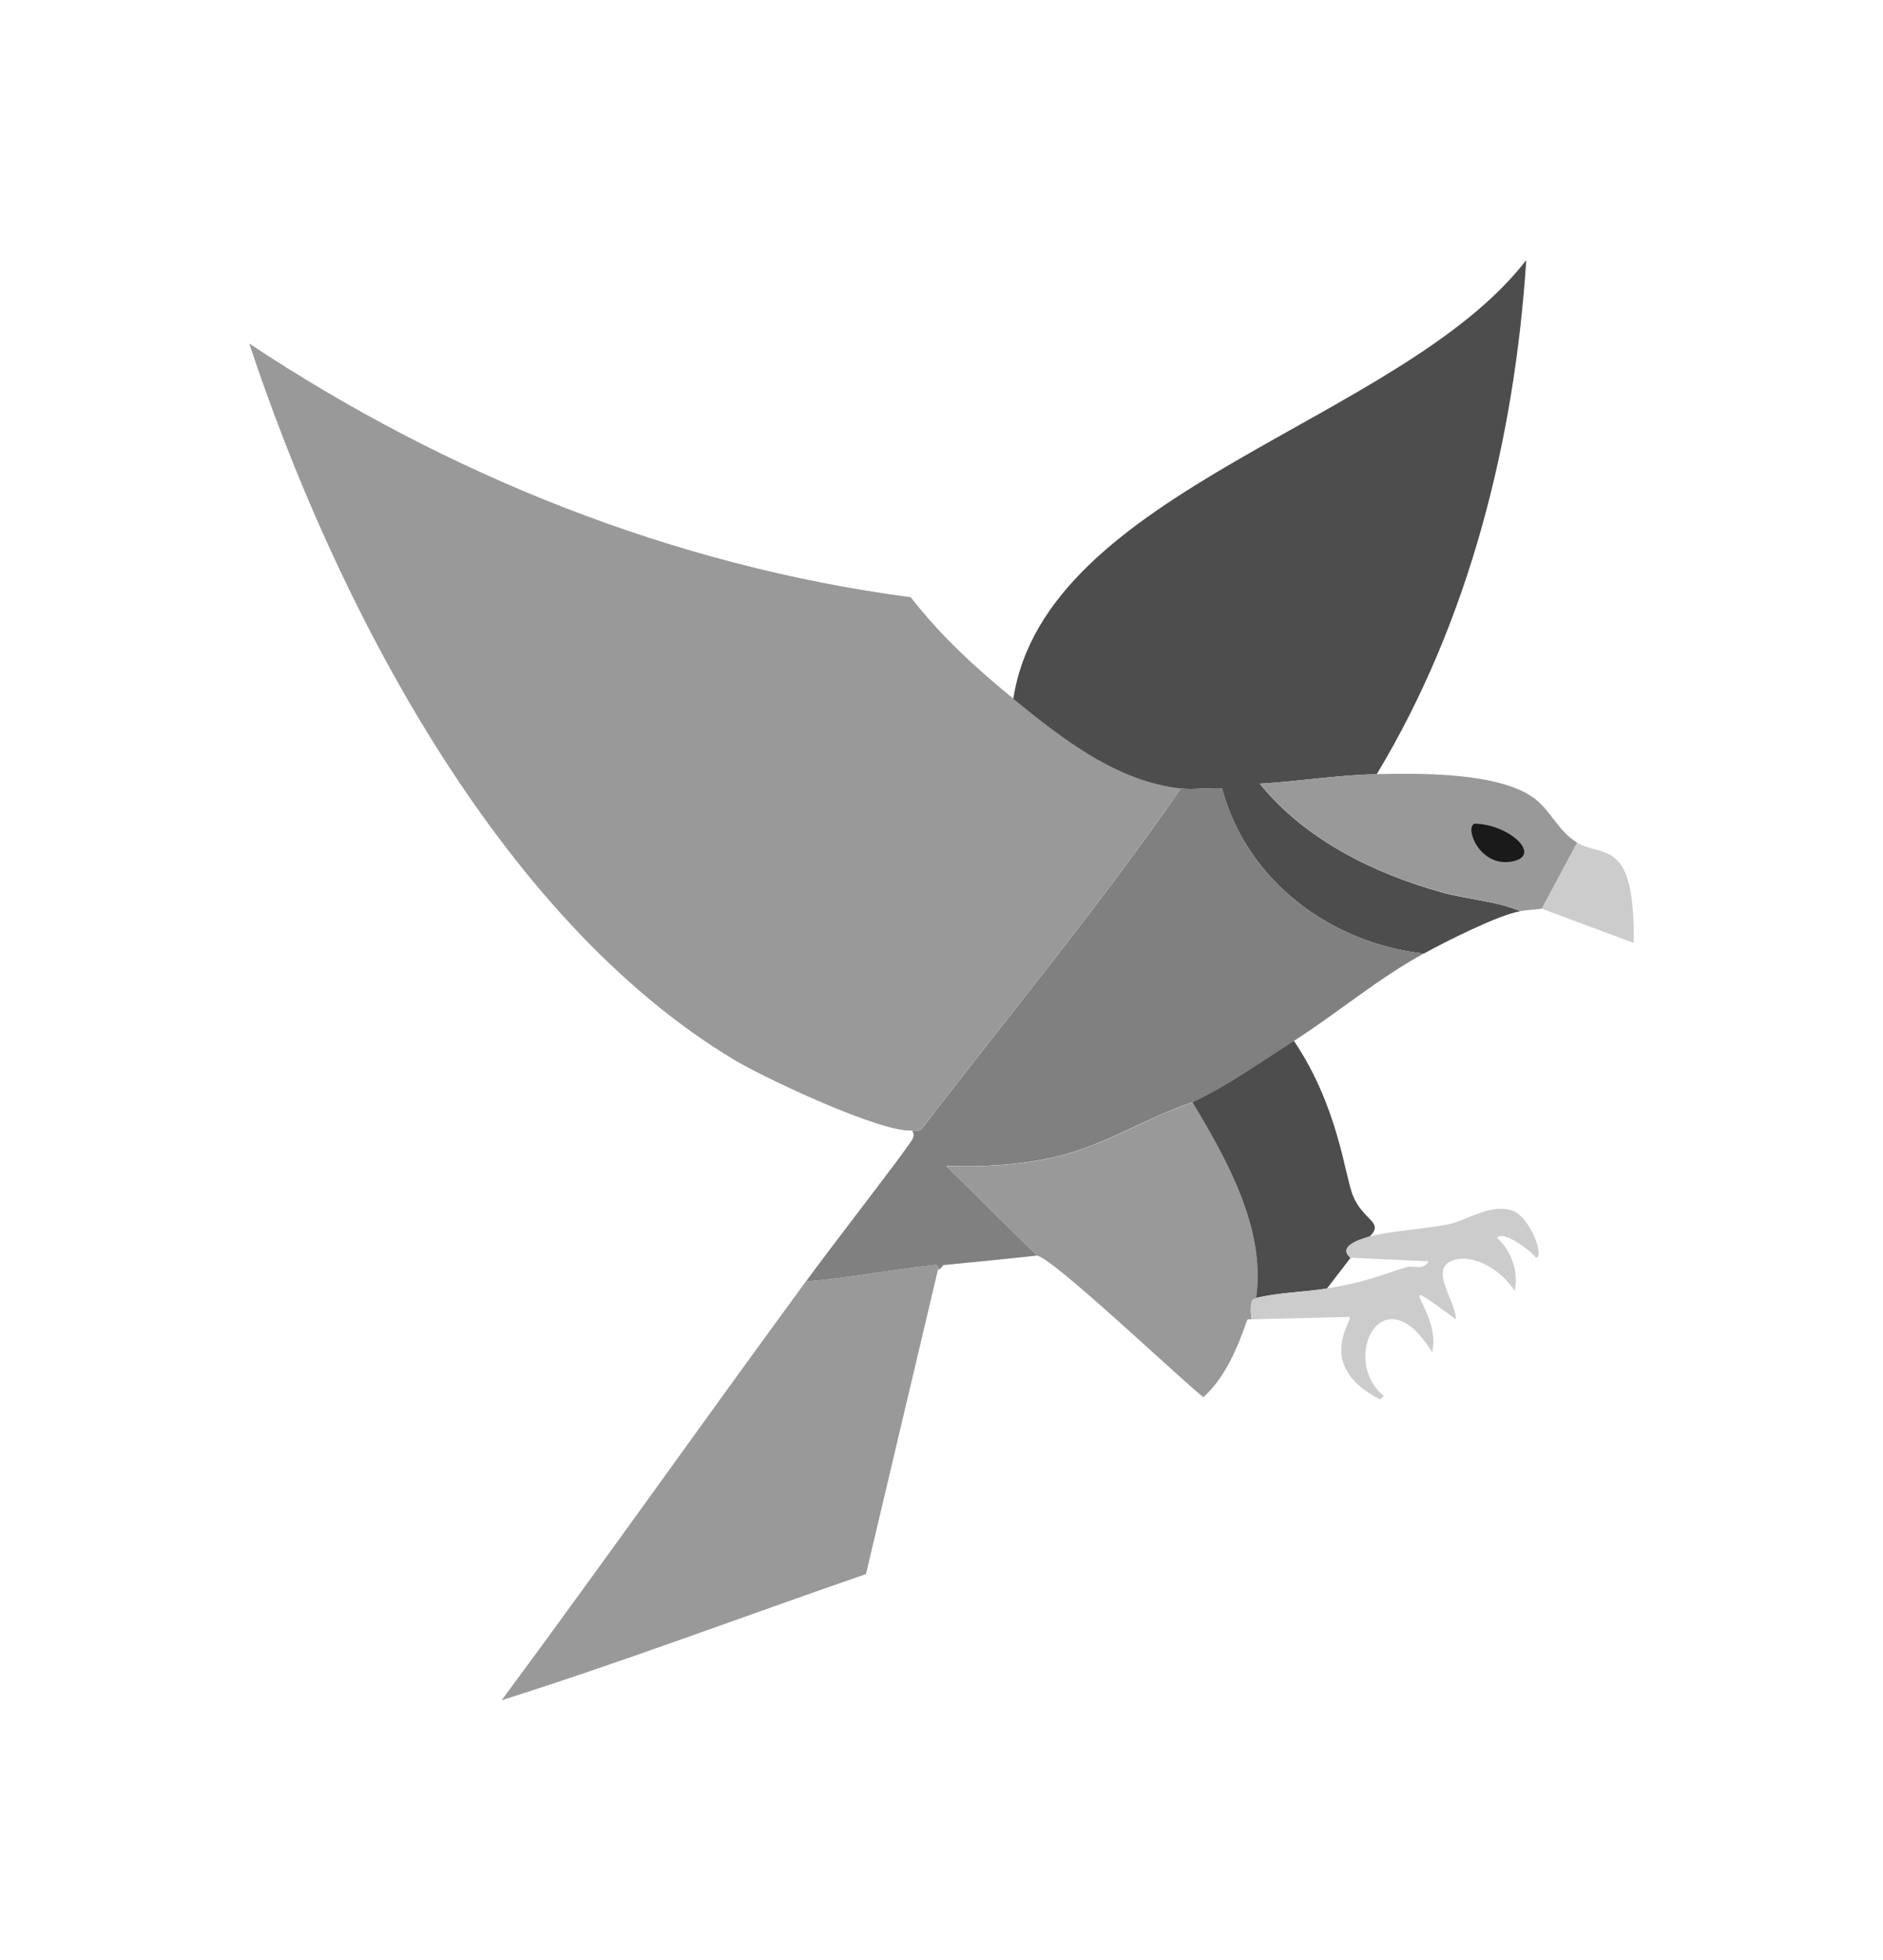
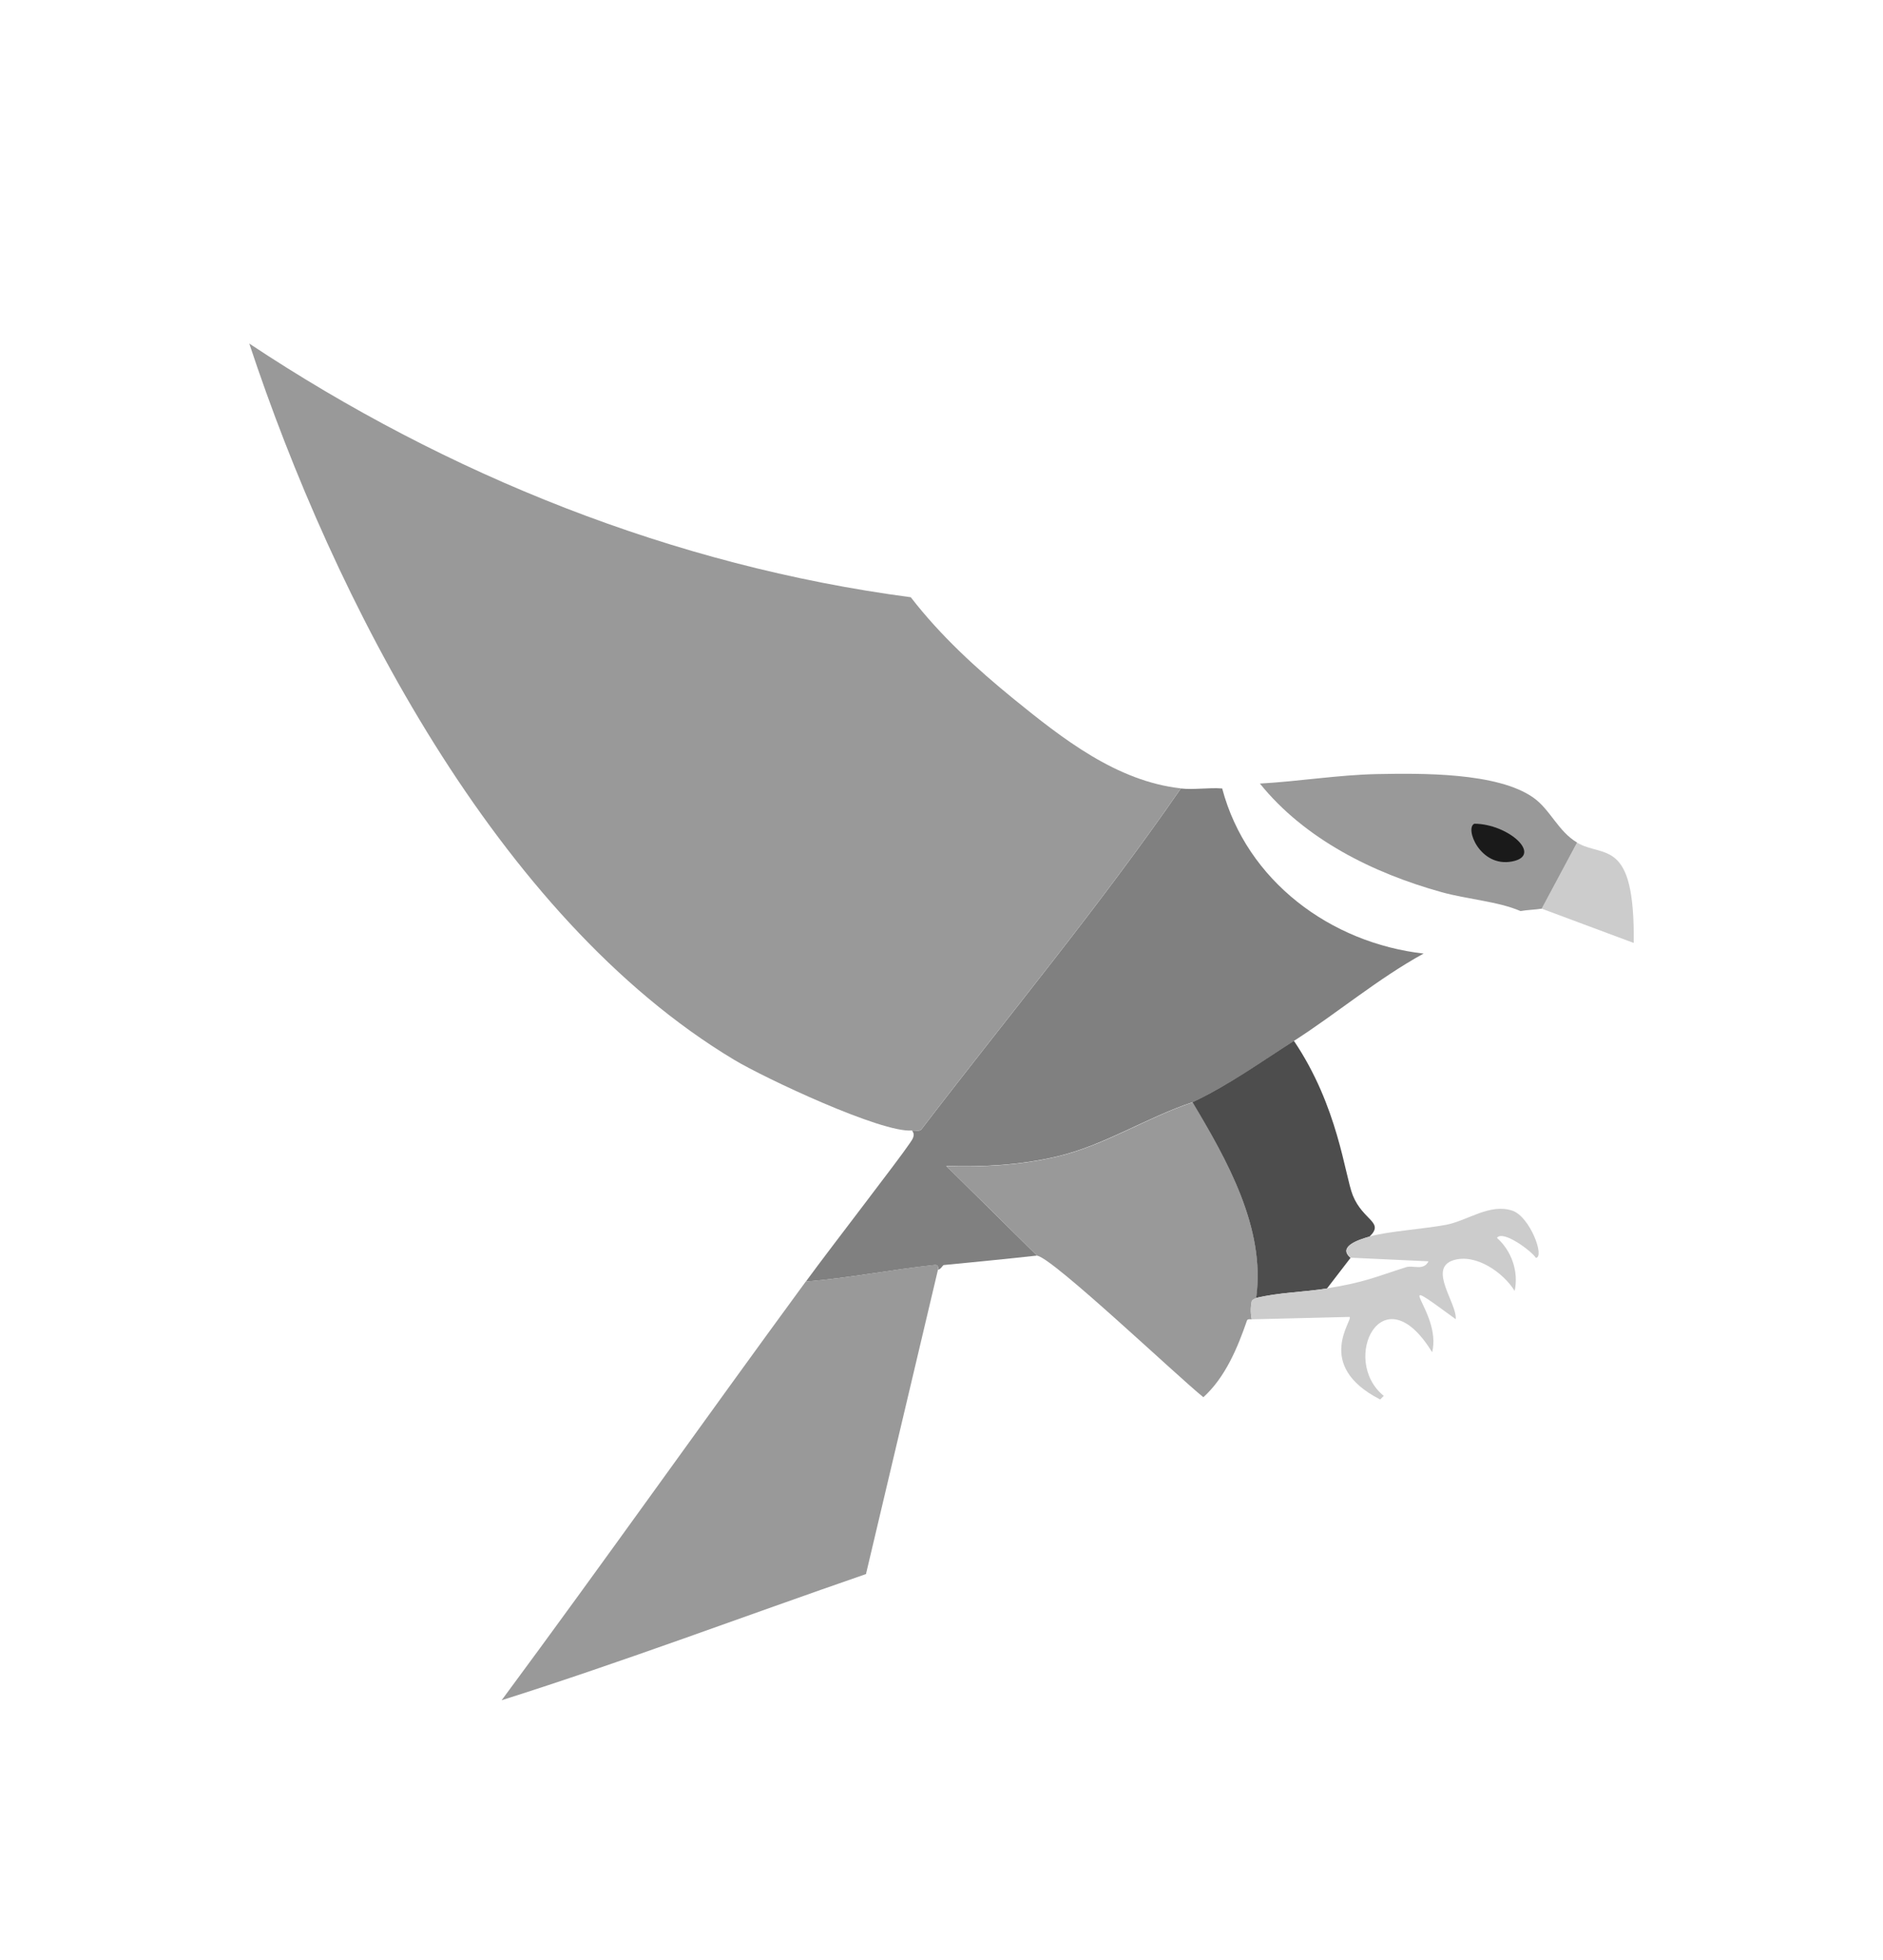
<svg xmlns="http://www.w3.org/2000/svg" version="1.1" viewBox="0 0 1412.5 1469.7">
  <defs>
    <style>
      .cls-1 {
        fill: gray;
      }

      .cls-2 {
        fill: #4d4d4d;
      }

      .cls-3 {
        fill: #ccc;
      }

      .cls-4 {
        fill: #1a1a1a;
      }

      .cls-5 {
        fill: #999;
      }
    </style>
  </defs>
  <g>
    <g id="Ebene_1">
      <g>
        <path class="cls-5" d="M760.2,523.9c36.8,29.9,77.5,61.9,125.6,67.2-60.9,88.2-129.5,170.6-194.6,255.6-1.3,1.7-4.3.6-7.1.9-22.5,2.1-110.5-39.2-133.6-53.1-177.8-106.8-300.1-345.4-363.5-536.9,148.7,98.7,318.3,166.7,496.2,190.2,22.2,28.7,49,53.3,77,76.1Z" />
-         <path class="cls-2" d="M1032.6,580.5c-28.7.5-58.8,5.4-87.6,7.1,33.7,41.7,85.1,67.1,136.2,81.4,19.3,5.4,42.4,6.8,59.3,14.2-16.4,2.7-56.1,22.8-72.5,31.8-70-7.9-132.8-54.6-151.3-123.8-9.9-.8-21.4,1.1-31,0-48.1-5.3-88.8-37.3-125.6-67.2,24.3-157.7,291.2-207.5,384.8-329-8.7,133.9-42.5,270.2-112.3,385.7Z" />
        <g>
          <path class="cls-1" d="M1068,714.9c-34.3,18.8-64.6,44.5-97.3,65.5-25,16-49,33.3-76.1,46-34.4,11.4-66,32.3-101.7,40.7-27.3,6.4-55.2,8-83.1,7.1l68.1,67.2c-23.3,2.6-46.5,4.8-69.9,7.1-.8,0-2.2,3.3-4.4,3.5-.2,0,1.3-4-2.7-3.5-32.1,3.4-64.2,9.8-96.4,12.4,20.6-28.1,69.8-91.5,77.8-103.5,1.8-2.7,4.8-6.2,1.8-9.7,2.8-.3,5.7.8,7.1-.9,65.1-85,133.7-167.4,194.6-255.6,9.6,1.1,21.1-.8,31,0,18.4,69.3,81.3,115.9,151.3,123.8Z" />
          <path class="cls-5" d="M703.6,952l-54,228.2c-90.9,31.4-182.5,65.9-273.3,94.6,77-104,151.7-209.7,228.2-314,32.3-2.5,64.3-9,96.4-12.4,4-.4,2.4,3.6,2.7,3.5Z" />
          <path class="cls-5" d="M894.6,826.4c25.6,43,55,94.7,47.8,146.8,0,.2-3.3,1.1-3.5,2.7-1.5,7.9.2,12.6,0,13.3,0,.2-3-.7-3.5.9-7.1,20.6-16.3,42.6-32.7,57.5-18.2-14.4-113.1-104.6-124.7-106.1l-68.1-67.2c28,.9,55.9-.7,83.1-7.1,35.8-8.4,67.3-29.3,101.7-40.7Z" />
          <path class="cls-2" d="M1027.3,927.2c-8.4,2.4-24.1,7.6-14.2,15.9l-17.7,23c-17.5,2.8-35.7,2.9-53.1,7.1,7.3-52.1-22.1-103.8-47.8-146.8,27.1-12.7,51-30,76.1-46,33.3,49.3,38.1,100.7,44.2,115.9,7.7,19.1,24.1,19.9,12.4,31Z" />
          <path class="cls-3" d="M938.9,989.1c.2-.6-1.5-5.4,0-13.3.3-1.5,3.5-2.4,3.5-2.7,17.3-4.2,35.6-4.2,53.1-7.1,28.8-4.7,35.9-8.5,59.3-15.9,5.3-1.7,12.9,3,16.8-4.4l-58.4-2.7c-9.9-8.4,5.7-13.5,14.2-15.9,13.6-3.9,40.5-5.6,57.5-8.8,16-3.1,32.6-16.2,49.5-10.6,13.3,4.4,24.6,35,17.7,35.4-2.7-4.6-24.5-21.2-29.2-15,11,9.8,16.4,25.3,13.3,39.8-8.5-13.8-29.2-28.3-46-23-19.3,6.1,2.8,32.2,1.8,44.2-53.7-39.3-10-6.5-17.7,24.8-37.1-60.8-69.5,5.7-36.3,32.7l-2.7,2.7c-50.2-25.7-19.7-60.1-23-61.9l-73.4,1.8Z" />
          <path class="cls-3" d="M1156.5,681.3l26.5-49.5c19.7,11.7,43.5-4.3,42.5,75.2l-69-25.7Z" />
          <g>
            <path class="cls-5" d="M1183,631.8l-26.5,49.5c-5.1.8-10.9.9-15.9,1.8-16.9-7.3-40-8.8-59.3-14.2-51.1-14.2-102.5-39.6-136.2-81.4,28.8-1.6,58.9-6.5,87.6-7.1,32.8-.6,90.5-1.5,117.6,17.7,12.6,8.9,18.5,25.2,32.7,33.6Z" />
            <path class="cls-4" d="M1106,617.6c25.7.2,51.6,23.8,28.3,28.3-24.1,4.7-35.8-25.2-28.3-28.3Z" />
          </g>
        </g>
      </g>
    </g>
  </g>
</svg>